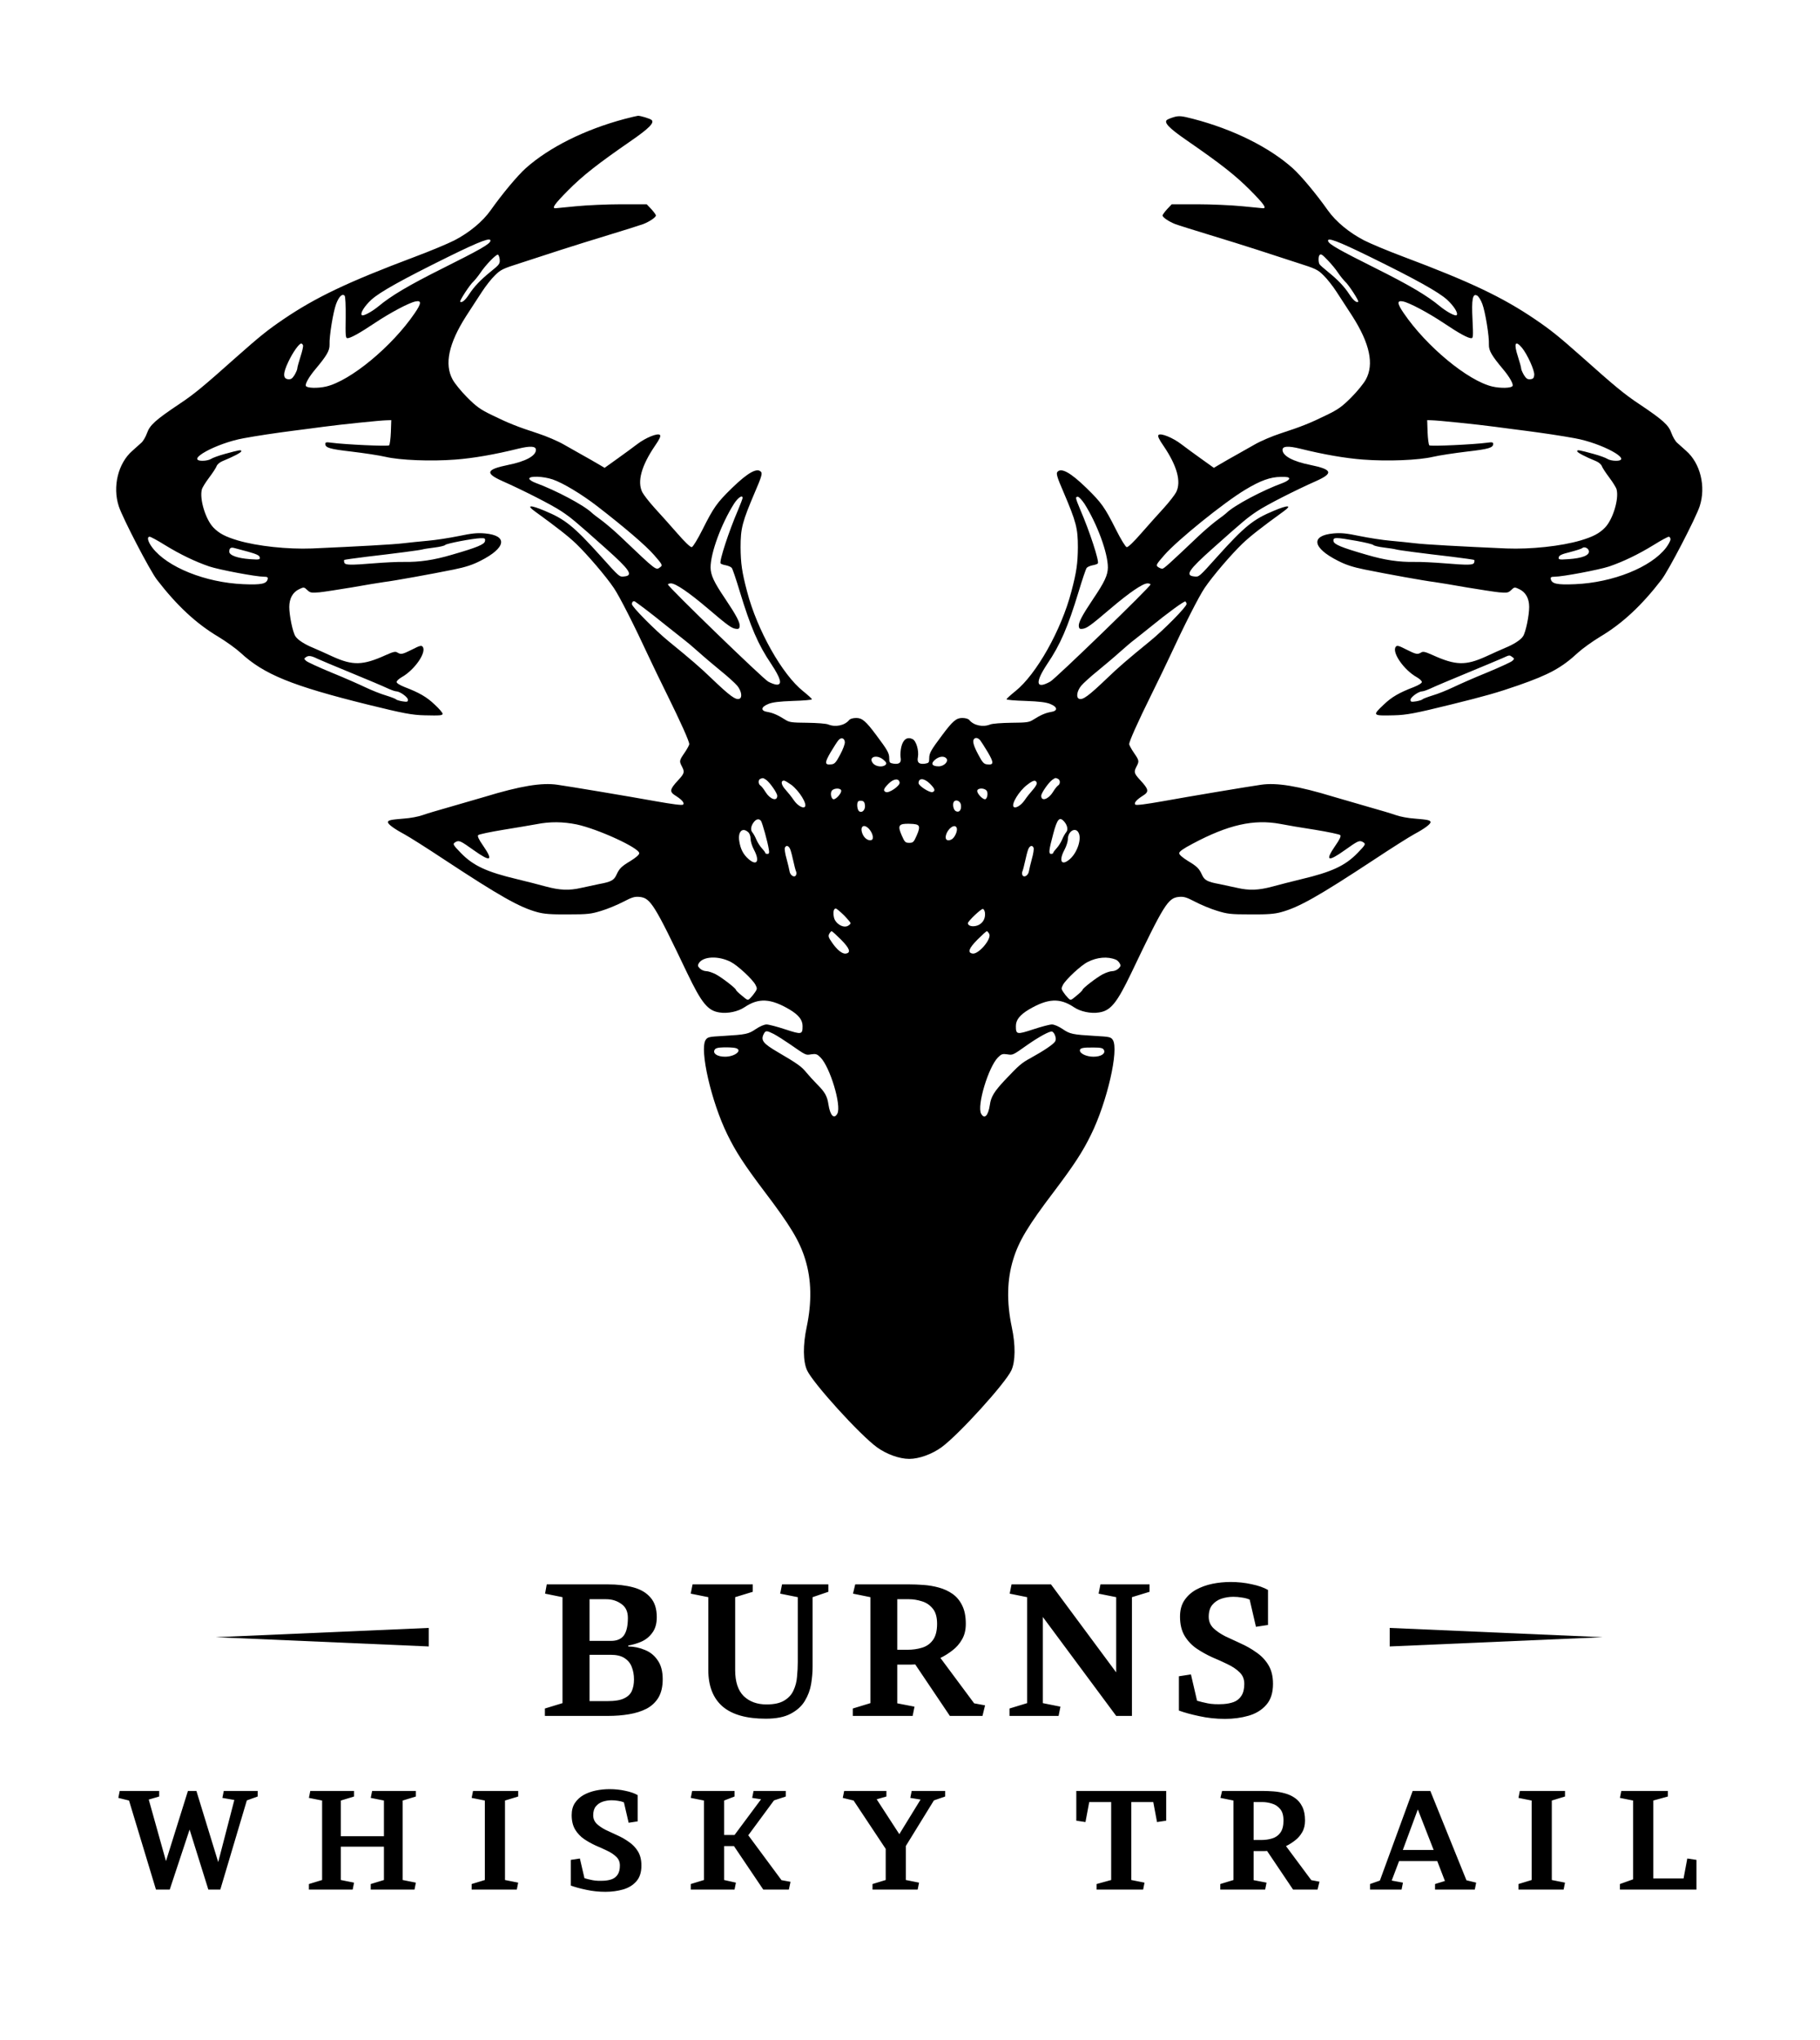
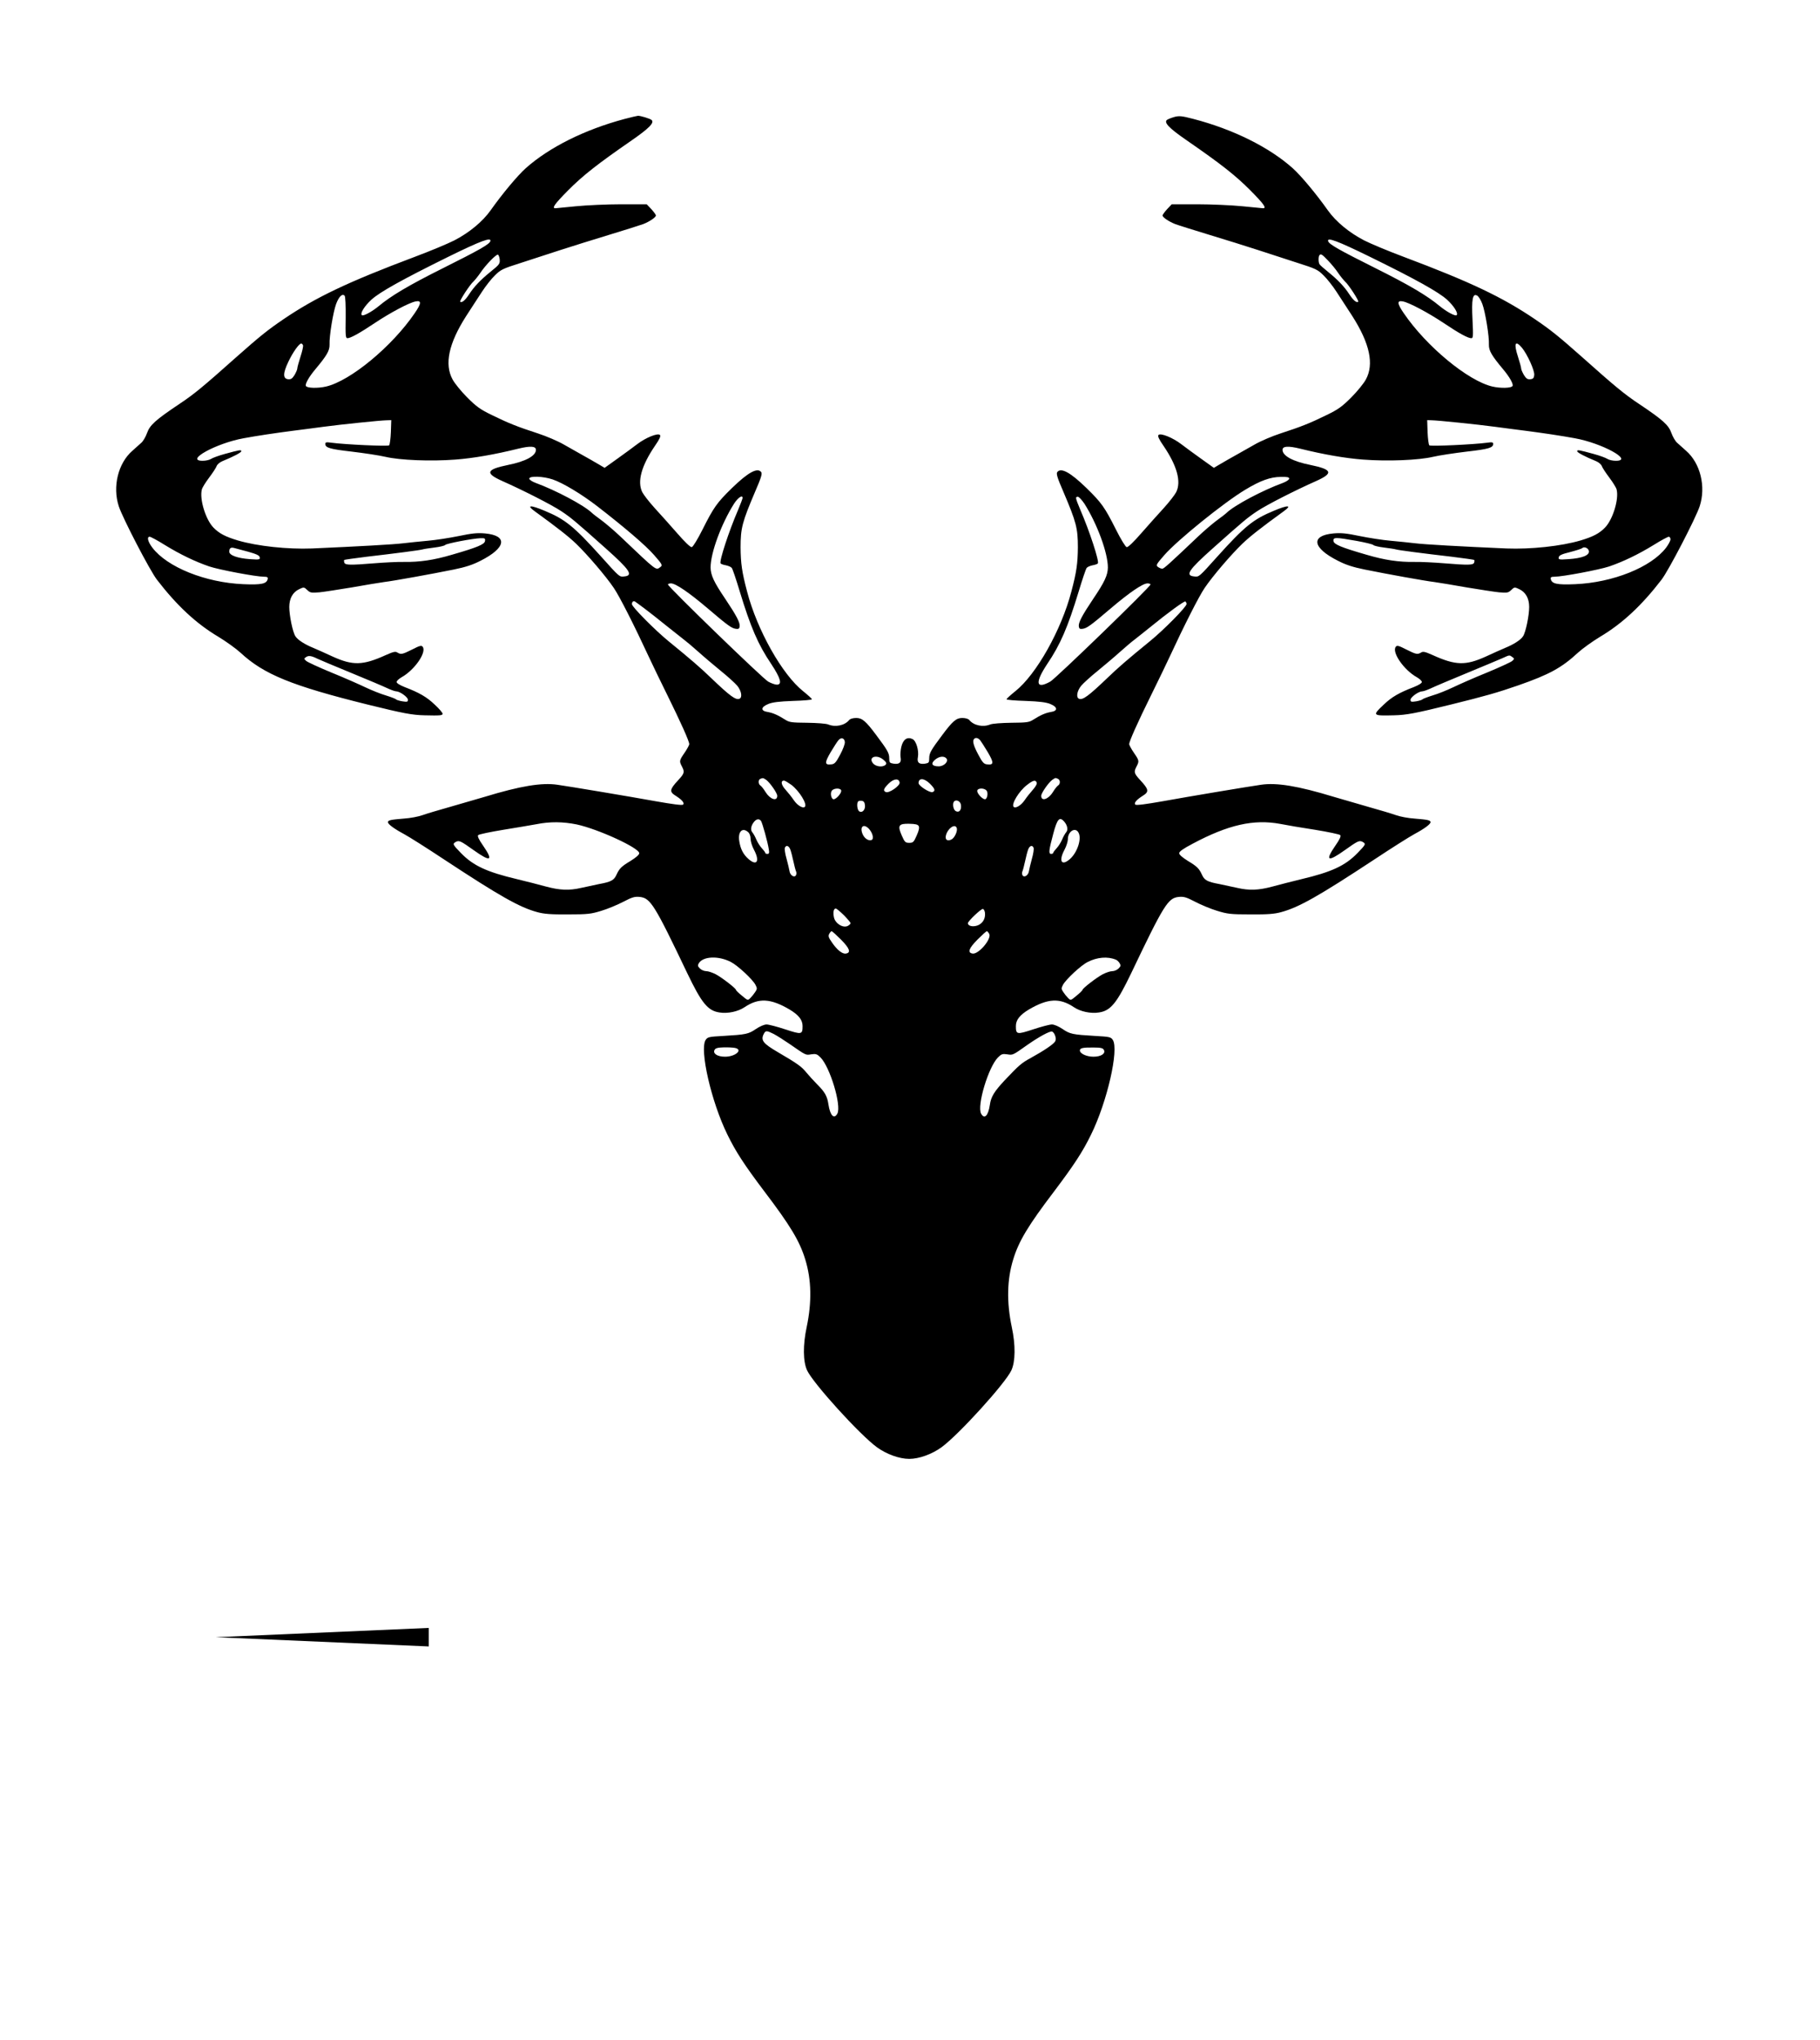
<svg xmlns="http://www.w3.org/2000/svg" fill="none" viewBox="0 0 786 881" height="881" width="786">
  <path fill="black" d="M269.682 51.383C252.466 55.987 237.15 63.64 227.017 72.675C223.447 75.897 216.941 83.666 211.816 90.917C208.362 95.75 202.662 100.469 196.213 103.807C193.392 105.245 185.676 108.468 179.055 110.942C150.266 121.761 136.39 128.378 122.399 137.873C115.547 142.535 112.265 145.182 102.189 154.101C87.737 166.991 83.764 170.271 77.431 174.472C67.124 181.378 64.706 183.564 63.497 187.017C62.921 188.628 61.827 190.527 61.021 191.218C60.215 191.966 58.488 193.462 57.164 194.671C51.003 200.022 48.527 210.15 51.291 218.609C52.96 223.731 64.706 246.346 67.758 250.317C76.394 261.538 84.686 269.249 94.243 274.946C97.583 276.96 101.901 280.068 103.859 281.852C113.935 291.231 126.141 296.18 158.903 304.294C174.046 308.035 177.961 308.783 183.373 308.898C190.167 309.07 191.146 308.955 191.146 308.207C191.146 307.804 189.649 306.021 187.749 304.294C184.352 301.014 181.07 299.115 174.737 296.698C172.721 295.893 171.282 295.029 171.282 294.511C171.282 294.051 172.261 293.13 173.47 292.44C179.112 289.275 184.41 281.564 182.51 279.262C181.991 278.629 181.243 278.802 178.018 280.47C173.758 282.6 173.182 282.715 171.627 281.794C170.764 281.219 169.842 281.449 166.618 282.887C156.715 287.376 152.397 287.491 143.645 283.52C140.478 282.024 136.736 280.413 135.296 279.78C131.611 278.284 128.56 276.327 127.581 274.773C126.429 273.047 124.932 265.854 124.932 262.114C124.932 258.431 126.429 255.726 129.25 254.402C131.208 253.482 131.323 253.482 132.705 254.805C133.972 256.014 134.432 256.071 138.002 255.784C140.133 255.553 146.466 254.575 151.994 253.654C157.521 252.676 163.739 251.64 165.812 251.353C170.13 250.835 186.022 247.957 195.983 245.943C201.049 244.908 204.101 243.929 207.556 242.145C218.611 236.563 219.417 231.269 209.456 230.349C206.059 230.061 203.871 230.291 198.055 231.499C194.083 232.305 188.152 233.226 184.813 233.514C181.473 233.801 176.694 234.319 174.161 234.607C170.073 235.125 154.354 235.988 134.72 236.851C124.241 237.254 111.171 235.873 102.765 233.398C97.353 231.787 94.589 230.349 92.113 227.759C88.773 224.249 86.125 215.559 87.161 211.416C87.334 210.611 88.773 208.309 90.328 206.237C91.883 204.166 93.322 201.979 93.552 201.288C93.783 200.598 94.877 199.619 96.028 199.159C100.922 197.145 104.204 195.419 104.204 194.843C104.204 194.153 103.513 194.268 97.007 196.052C94.474 196.742 91.825 197.72 91.134 198.181C90.443 198.641 88.831 198.986 87.507 198.986C79.619 198.986 93.38 191.39 105.183 189.261C111.056 188.168 119.29 186.96 126.372 186.039C130.172 185.578 136.16 184.773 139.614 184.312C147.33 183.277 164.2 181.55 166.964 181.493L168.979 181.435L168.806 186.614C168.691 189.434 168.345 192.023 168.058 192.311C167.597 192.829 148.884 191.966 142.954 191.16C140.996 190.873 140.478 190.988 140.478 191.678C140.478 193.347 142.321 193.922 151.821 195.016C157.118 195.649 163.682 196.627 166.388 197.26C172.721 198.756 186.079 199.274 196.616 198.469C204.331 197.893 213.659 196.282 223.85 193.75C229.09 192.484 231.45 192.656 231.45 194.268C231.45 196.857 226.959 199.274 219.474 200.77C209.916 202.727 209.341 204.338 216.941 207.733C226.383 211.934 238.302 218.034 242.39 220.739C246.593 223.558 248.033 224.709 261.506 236.736C272.1 246.174 273.655 248.533 269.567 248.936C267.494 249.166 267.609 249.281 259.663 240.419C247.745 227.184 244.06 224.249 235.193 220.566C229.032 217.976 227.19 218.091 230.875 220.739C241.181 228.219 245.442 231.615 248.781 234.78C253.618 239.441 261.621 248.763 265.075 253.885C267.551 257.51 273.942 270.112 280.449 284.153C281.831 287.146 285.285 294.281 288.106 299.978C294.095 312.12 297.664 320.119 297.664 321.328C297.664 321.788 296.743 323.457 295.649 325.068C293.346 328.406 293.288 328.693 294.498 330.995C295.764 333.412 295.592 333.987 292.828 336.98C289.2 340.893 289.028 341.929 291.734 343.598C294.555 345.381 295.707 346.763 295.016 347.453C294.613 347.856 290.41 347.28 283.212 346.014C271.754 343.943 246.305 339.684 240.663 338.879C233.984 337.901 224.771 339.397 209.283 344.115C206.116 345.036 199.495 346.935 194.601 348.374C189.707 349.755 184.237 351.366 182.51 351.999C180.782 352.632 177.155 353.323 174.449 353.495C168.806 353.956 167.539 354.186 167.539 355.049C167.539 355.912 170.073 357.811 174.564 360.228C176.694 361.379 184.525 366.328 191.895 371.219C215.847 386.987 224.368 391.82 232.026 393.892C234.963 394.698 237.899 394.928 245.269 394.87C253.905 394.87 255.23 394.698 259.721 393.317C262.427 392.511 266.688 390.727 269.221 389.404C273.079 387.389 274.173 387.102 276.361 387.332C280.909 387.85 282.694 390.67 296.801 420.248C303.019 433.195 305.668 436.475 310.734 437.224C314.304 437.799 318.738 436.821 321.501 434.979C327.662 430.836 332.787 431.124 341.02 435.958C344.935 438.317 346.605 440.446 346.605 443.093C346.605 446.776 346.202 446.834 339.178 444.532C335.665 443.381 332.038 442.403 331.059 442.403C330.023 442.403 328.18 443.208 326.453 444.359C323.286 446.546 322.135 446.776 312.462 447.352C306.128 447.697 305.61 447.812 304.746 449.078C302.04 453.279 307.165 475.721 314.074 489.82C317.759 497.416 321.559 503.17 330.196 514.622C341.25 529.181 345.338 535.914 347.757 543.855C350.463 552.602 350.635 562.327 348.39 573.03C346.72 580.799 346.778 587.934 348.563 591.79C351.211 597.429 371.248 619.527 378.733 624.994C382.879 627.986 388.406 630 392.667 630C396.928 630 402.455 627.986 406.601 624.994C414.086 619.527 434.123 597.429 436.771 591.79C438.556 587.934 438.614 580.799 436.944 573.03C434.698 562.327 434.871 552.602 437.577 543.855C439.996 535.914 444.084 529.181 455.138 514.622C463.775 503.17 467.575 497.416 471.26 489.82C478.169 475.721 483.294 453.279 480.588 449.078C479.724 447.812 479.206 447.697 472.872 447.352C463.199 446.776 462.048 446.546 458.881 444.359C457.154 443.208 455.311 442.403 454.275 442.403C453.296 442.403 449.669 443.381 446.156 444.532C439.132 446.834 438.729 446.776 438.729 443.093C438.729 440.446 440.399 438.317 444.314 435.958C452.547 431.124 457.672 430.836 463.833 434.979C466.596 436.821 471.03 437.799 474.6 437.224C479.666 436.475 482.315 433.195 488.533 420.248C502.64 390.67 504.425 387.85 508.973 387.332C511.161 387.102 512.255 387.389 516.113 389.404C518.646 390.727 522.907 392.511 525.613 393.317C530.104 394.698 531.428 394.87 540.065 394.87C547.435 394.928 550.371 394.698 553.308 393.892C560.966 391.82 569.487 386.987 593.439 371.219C600.809 366.328 608.64 361.379 610.77 360.228C615.261 357.811 617.795 355.912 617.795 355.049C617.795 354.186 616.528 353.956 610.885 353.495C608.179 353.323 604.552 352.632 602.824 351.999C601.097 351.366 595.627 349.755 590.733 348.374C585.839 346.935 579.218 345.036 576.051 344.115C560.563 339.397 551.35 337.901 544.671 338.879C539.029 339.684 513.579 343.943 502.122 346.014C494.924 347.28 490.721 347.856 490.318 347.453C489.627 346.763 490.779 345.381 493.6 343.598C496.306 341.929 496.134 340.893 492.506 336.98C489.742 333.987 489.57 333.412 490.836 330.995C492.046 328.693 491.988 328.406 489.685 325.068C488.591 323.457 487.67 321.788 487.67 321.328C487.67 320.119 491.239 312.12 497.228 299.978C500.049 294.281 503.503 287.146 504.885 284.153C511.392 270.112 517.783 257.51 520.258 253.885C523.713 248.763 531.716 239.441 536.553 234.78C539.892 231.615 544.153 228.219 554.459 220.739C558.144 218.091 556.302 217.976 550.141 220.566C541.274 224.249 537.589 227.184 525.671 240.419C517.725 249.281 517.84 249.166 515.767 248.936C511.679 248.533 513.234 246.174 523.828 236.736C537.301 224.709 538.741 223.558 542.944 220.739C547.032 218.034 558.95 211.934 568.393 207.733C575.993 204.338 575.418 202.727 565.86 200.77C558.375 199.274 553.884 196.857 553.884 194.268C553.884 192.656 556.244 192.484 561.484 193.75C571.675 196.282 581.003 197.893 588.718 198.469C599.255 199.274 612.613 198.756 618.946 197.26C621.652 196.627 628.216 195.649 633.513 195.016C643.013 193.922 644.856 193.347 644.856 191.678C644.856 190.988 644.338 190.873 642.438 191.16C636.45 191.966 617.737 192.829 617.276 192.311C616.988 192.023 616.643 189.434 616.528 186.614L616.355 181.435L618.37 181.493C621.134 181.55 638.004 183.277 645.72 184.312C649.232 184.773 655.162 185.578 658.962 186.039C666.044 186.96 674.278 188.168 680.151 189.261C691.954 191.39 705.715 198.986 697.827 198.986C696.503 198.986 694.891 198.641 694.2 198.181C693.509 197.72 690.86 196.742 688.327 196.052C681.821 194.268 681.13 194.153 681.13 194.843C681.13 195.419 684.412 197.145 689.306 199.159C690.457 199.619 691.551 200.598 691.781 201.288C692.012 201.979 693.451 204.166 695.006 206.237C696.56 208.309 698 210.611 698.173 211.416C699.209 215.559 696.56 224.249 693.221 227.759C690.745 230.349 687.981 231.787 682.569 233.398C674.163 235.873 661.093 237.254 650.614 236.851C630.98 235.988 615.261 235.125 611.173 234.607C608.64 234.319 603.861 233.801 600.521 233.514C597.182 233.226 591.251 232.305 587.279 231.499C581.463 230.291 579.275 230.061 575.878 230.349C565.917 231.269 566.723 236.563 577.778 242.145C581.233 243.929 584.284 244.908 589.351 245.943C599.312 247.957 615.204 250.835 619.522 251.353C621.595 251.64 627.813 252.676 633.34 253.654C638.868 254.575 645.201 255.553 647.332 255.784C650.902 256.071 651.362 256.014 652.629 254.805C654.011 253.482 654.126 253.482 656.083 254.402C658.905 255.726 660.402 258.431 660.402 262.114C660.402 265.854 658.905 273.047 657.753 274.773C656.774 276.327 653.723 278.284 650.038 279.78C648.598 280.413 644.856 282.024 641.689 283.52C632.937 287.491 628.619 287.376 618.716 282.887C615.491 281.449 614.57 281.219 613.707 281.794C612.152 282.715 611.576 282.6 607.315 280.47C604.091 278.802 603.343 278.629 602.824 279.262C600.924 281.564 606.221 289.275 611.864 292.44C613.073 293.13 614.052 294.051 614.052 294.511C614.052 295.029 612.613 295.893 610.597 296.698C604.264 299.115 600.982 301.014 597.585 304.294C592.576 309.013 592.633 309.128 601.961 308.898C607.373 308.783 611.288 308.035 626.431 304.294C641.344 300.611 646.641 299.115 655.738 295.95C669.096 291.289 674.451 288.354 681.475 281.852C683.433 280.068 687.751 276.96 691.091 274.946C700.648 269.249 708.94 261.538 717.576 250.317C720.628 246.346 732.374 223.731 734.043 218.609C736.807 210.15 734.331 200.022 728.17 194.671C726.846 193.462 725.119 191.966 724.313 191.218C723.507 190.527 722.413 188.628 721.837 187.017C720.628 183.564 718.209 181.378 707.903 174.472C701.57 170.271 697.597 166.991 683.145 154.101C673.069 145.182 669.787 142.535 662.935 137.873C648.944 128.378 635.068 121.761 606.279 110.942C599.658 108.468 591.942 105.245 589.121 103.807C582.672 100.469 576.972 95.75 573.518 90.917C568.393 83.666 561.887 75.897 558.317 72.675C548.068 63.525 532.522 55.814 515.249 51.325C510.355 50.059 509.261 49.944 507.131 50.52C505.749 50.923 504.31 51.498 503.964 51.786C502.582 52.937 504.885 55.354 512.486 60.59C527.398 70.891 533.674 75.84 540.007 82.227C545.765 88.039 547.147 89.938 545.477 89.938C545.189 89.938 541.217 89.535 536.61 89.075C532.004 88.615 523.252 88.212 517.149 88.212H506.037L504.022 90.341C502.928 91.55 502.064 92.758 502.064 93.046C502.064 93.851 504.885 95.75 507.591 96.786C508.801 97.246 515.422 99.318 522.216 101.39C529.01 103.461 538.51 106.396 543.232 107.95C548.011 109.504 555.726 112.036 560.39 113.532C568.22 116.006 569.142 116.467 571.617 118.941C573.114 120.38 575.648 123.602 577.202 126.019C578.815 128.436 581.866 133.212 584.054 136.55C591.539 148.289 593.497 157.266 589.869 163.884C588.948 165.61 586.069 169.12 583.536 171.652C579.621 175.566 578.009 176.774 572.884 179.248C565.86 182.701 561.829 184.312 552.962 187.19C549.45 188.341 544.383 190.47 541.735 192.023C539.086 193.52 535.747 195.419 534.307 196.224C531.601 197.72 528.895 199.274 525.959 201.001L524.231 202.036L518.761 198.123C515.767 195.994 511.852 193.117 510.125 191.793C506.44 188.974 501.258 186.902 500.337 187.823C499.876 188.283 500.452 189.607 502.409 192.426C508.34 201.116 510.24 208.021 507.937 212.567C507.304 213.776 504.885 216.883 502.582 219.415C500.222 221.947 495.903 226.838 492.909 230.233C489.57 234.089 487.151 236.391 486.576 236.276C486.057 236.161 484.042 232.881 481.912 228.622C477.133 219.127 475.751 217.113 469.187 210.726C462.336 204.05 458.248 201.806 456.635 203.82C456.06 204.511 456.578 206.237 459.226 212.337C464.811 225.457 465.502 228.104 465.502 236.391C465.445 243.239 464.927 247.037 462.681 255.496C458.363 272.069 447.538 291.289 438.499 298.482C436.426 300.151 434.698 301.705 434.698 301.992C434.698 302.223 438.383 302.568 442.932 302.683C448.92 302.913 451.741 303.258 453.584 304.006C456.808 305.33 456.923 306.999 453.872 307.459C451.511 307.862 449.381 308.783 446.214 310.797C444.429 311.948 443.393 312.063 436.714 312.12C432.626 312.178 428.48 312.466 427.616 312.868C424.45 314.134 420.534 313.271 418.634 310.969C418.174 310.394 416.965 310.049 415.525 310.049C412.992 310.049 411.38 311.43 406.889 317.472C402.052 323.917 401.304 325.241 401.304 327.37C401.304 329.326 401.131 329.499 399.461 329.787C396.87 330.132 395.949 329.269 396.41 326.967C396.928 324.09 395.661 319.831 394.049 319.141C391.803 318.105 390.076 319.256 389.27 322.421C388.924 323.86 388.752 325.931 388.924 326.967C389.385 329.269 388.464 330.132 385.93 329.787C384.203 329.499 384.03 329.326 384.03 327.37C384.03 325.241 383.282 323.917 378.445 317.472C373.954 311.43 372.342 310.049 369.809 310.049C368.369 310.049 367.16 310.394 366.7 310.969C364.8 313.271 360.884 314.134 357.718 312.868C356.854 312.466 352.766 312.178 348.62 312.12C341.941 312.063 340.905 311.948 339.12 310.797C335.953 308.783 333.823 307.862 331.52 307.459C328.411 306.999 328.526 305.33 331.808 304.006C333.593 303.258 336.414 302.913 342.46 302.683C346.951 302.568 350.635 302.223 350.635 301.992C350.635 301.705 348.908 300.151 346.835 298.482C337.796 291.289 326.971 272.069 322.653 255.496C320.407 247.037 319.889 243.239 319.832 236.391C319.832 228.104 320.523 225.457 326.108 212.337C328.756 206.237 329.274 204.511 328.699 203.82C327.086 201.806 322.998 204.05 316.147 210.726C309.583 217.113 308.201 219.127 303.422 228.622C301.292 232.881 299.276 236.161 298.758 236.276C298.182 236.391 295.764 234.089 292.425 230.233C289.431 226.838 285.112 221.947 282.752 219.415C280.449 216.883 278.03 213.776 277.397 212.567C275.094 208.021 276.994 201.116 282.924 192.426C284.882 189.607 285.458 188.283 284.997 187.823C284.076 186.902 278.894 188.974 275.209 191.793C273.482 193.117 269.567 195.994 266.572 198.123L261.103 202.036L259.375 201.001C256.439 199.274 253.733 197.72 251.027 196.224C249.587 195.419 246.248 193.52 243.599 192.023C240.951 190.47 235.884 188.341 232.372 187.19C223.505 184.312 219.474 182.701 212.45 179.248C207.325 176.774 205.713 175.566 201.798 171.652C199.265 169.12 196.386 165.61 195.464 163.884C191.837 157.266 193.795 148.289 201.28 136.55C203.468 133.212 206.519 128.436 208.131 126.019C209.686 123.602 212.219 120.38 213.716 118.941C216.192 116.467 217.114 116.006 224.944 113.532C229.608 112.036 237.381 109.504 242.102 107.95C246.881 106.396 256.324 103.461 263.118 101.39C269.912 99.318 276.533 97.246 277.743 96.786C280.449 95.75 283.27 93.851 283.27 93.046C283.27 92.758 282.406 91.55 281.312 90.341L279.297 88.212H268.185C262.081 88.212 253.33 88.615 248.724 89.075C244.117 89.535 240.144 89.938 239.857 89.938C238.187 89.938 239.569 88.039 245.326 82.227C251.66 75.84 257.936 70.891 272.848 60.59C280.391 55.354 282.752 52.937 281.37 51.786C280.679 51.21 276.533 49.944 275.497 50.002C275.209 50.002 272.561 50.635 269.682 51.383ZM211.759 104.152C211.298 105.533 206.922 108.007 191.376 115.776C176.406 123.257 168.979 127.688 163.509 132.234C160.573 134.651 156.83 136.665 156.254 136.09C155.448 135.284 157.463 132.119 160.4 129.414C164.085 126.077 173.585 120.783 193.622 110.885C207.556 104.037 212.335 102.253 211.759 104.152ZM591.251 110.712C611.116 120.437 621.249 126.077 624.934 129.414C627.871 132.119 629.886 135.284 629.08 136.09C628.504 136.665 624.761 134.651 621.825 132.234C616.355 127.688 608.928 123.257 593.957 115.776C578.412 108.007 574.036 105.533 573.575 104.152C572.999 102.311 577.606 104.037 591.251 110.712ZM215.789 111.863C215.962 113.935 215.789 114.165 211.816 117.387C207.613 120.783 204.734 123.775 202.546 127.17C200.877 129.702 199.437 130.91 198.746 130.277C198.401 129.875 202.949 122.854 204.504 121.531C205.137 120.898 206.462 119.286 207.441 117.848C209.686 114.453 214.292 109.734 215.041 109.964C215.329 110.079 215.674 110.942 215.789 111.863ZM573.518 112.496C575.015 114.05 576.972 116.409 577.893 117.848C578.872 119.286 580.196 120.898 580.83 121.531C582.384 122.854 586.933 129.875 586.588 130.277C585.897 130.91 584.457 129.702 582.787 127.17C580.6 123.775 577.721 120.783 573.518 117.387C571.733 115.949 570.12 114.51 569.89 114.165C569.314 113.359 569.314 110.712 569.833 110.194C570.466 109.504 570.869 109.734 573.518 112.496ZM149.287 137.183C149.172 144.836 149.23 146.045 150.036 146.045C151.36 146.045 155.16 143.973 161.782 139.542C168.691 134.939 176.752 130.68 179.515 130.162C182.106 129.644 181.991 131.026 179.112 135.226C169.324 149.613 151.303 164.517 140.766 166.934C137.254 167.739 132.648 167.624 132.129 166.704C131.611 165.956 133.396 162.791 136.102 159.568C141.169 153.526 142.378 151.397 142.321 148.865C142.148 145.239 143.875 134.766 145.142 131.313C146.351 128.091 147.79 126.652 148.827 127.688C149.172 128.033 149.345 131.831 149.287 137.183ZM640.192 131.313C641.459 134.766 643.186 145.239 643.013 148.865C642.956 151.397 644.165 153.526 649.232 159.568C651.938 162.791 653.723 165.956 653.205 166.704C652.686 167.624 648.08 167.739 644.568 166.934C634.031 164.517 616.01 149.613 606.221 135.226C603.343 131.026 603.227 129.644 605.876 130.162C608.582 130.68 616.643 134.939 623.552 139.542C630.231 144.031 633.974 146.045 635.413 146.045C636.219 146.045 636.277 145.239 635.931 138.104C635.471 129.184 635.989 126.595 637.889 127.63C638.522 127.918 639.559 129.587 640.192 131.313ZM130.863 149.095C131.035 149.498 130.517 151.742 129.769 154.044C129.02 156.403 128.387 158.647 128.387 159.165C128.387 159.626 127.811 160.892 127.178 161.985C126.199 163.539 125.623 163.884 124.414 163.769C122.111 163.481 122.168 161.179 124.529 156.23C126.429 152.202 129.135 148.347 130.114 148.347C130.344 148.347 130.69 148.692 130.863 149.095ZM657.293 150.188C659.596 153.008 662.82 160.028 662.59 161.985C662.475 163.251 662.072 163.654 660.92 163.769C659.711 163.884 659.135 163.539 658.156 161.985C657.523 160.892 656.947 159.626 656.947 159.165C656.947 158.647 656.314 156.403 655.565 154.044C653.665 148.232 654.356 146.735 657.293 150.188ZM238.705 207.043C243.196 208.597 251.142 213.373 257.936 218.609C269.912 227.874 278.836 235.528 282.464 239.671C286.034 243.757 286.206 244.102 285.228 244.85C283.155 246.346 284.018 246.979 267.724 231.499C265.363 229.255 261.851 226.263 259.951 224.824C258.051 223.443 256.093 221.947 255.633 221.487C252.178 218.149 239.972 211.704 231.335 208.539C229.781 207.964 228.571 207.158 228.571 206.698C228.571 205.432 234.617 205.662 238.705 207.043ZM556.762 206.698C556.762 207.158 555.553 207.964 554.056 208.539C545.362 211.704 533.156 218.149 529.701 221.487C529.241 221.947 527.283 223.443 525.383 224.824C523.483 226.263 519.971 229.255 517.61 231.499C504.943 243.526 502.64 245.598 501.949 245.598C501.488 245.598 500.682 245.253 500.106 244.85C499.128 244.102 499.3 243.757 502.87 239.671C508.513 233.226 528.434 217.113 537.704 211.531C544.268 207.561 548.644 205.949 553.193 205.949C555.899 205.892 556.762 206.065 556.762 206.698ZM320.695 215.042C320.695 215.329 319.832 217.631 318.795 220.106C314.765 229.428 310.562 242.318 311.195 243.296C311.368 243.526 312.347 243.929 313.441 244.102C314.534 244.332 315.686 244.792 316.031 245.253C316.377 245.656 317.932 250.259 319.486 255.438C324.15 270.745 327.374 278.341 333.074 286.743C337.162 292.958 337.911 295.662 335.493 295.662C334.744 295.662 333.074 295.087 331.75 294.339C329.505 293.13 288.452 253.367 288.452 252.388C288.452 252.158 289.085 251.928 289.776 251.928C291.791 251.928 297.607 255.899 305.725 262.804C314.362 270.17 315.974 271.321 317.816 271.551C318.91 271.724 319.313 271.493 319.429 270.515C319.659 268.904 318.104 265.912 313.21 258.603C308.259 251.295 306.934 248.36 306.877 245.08C306.877 238.75 311.483 226.263 317.01 217.516C318.738 214.869 320.695 213.545 320.695 215.042ZM468.324 217.516C473.851 226.263 478.457 238.75 478.457 245.08C478.4 248.36 477.075 251.295 472.124 258.603C467.23 265.912 465.675 268.904 465.905 270.515C466.021 271.493 466.424 271.724 467.518 271.551C469.36 271.321 470.972 270.17 479.609 262.804C487.727 255.899 493.543 251.928 495.558 251.928C496.249 251.928 496.882 252.158 496.882 252.388C496.882 253.367 455.829 293.13 453.584 294.339C447.365 297.792 446.847 294.914 452.26 286.743C457.96 278.341 461.184 270.745 465.848 255.438C467.402 250.259 468.957 245.656 469.302 245.253C469.648 244.792 470.799 244.332 471.893 244.102C472.987 243.929 473.966 243.526 474.139 243.296C474.772 242.318 470.569 229.428 466.539 220.106C464.408 214.984 464.293 214.524 465.502 214.524C465.963 214.524 467.23 215.905 468.324 217.516ZM71.097 235.297C77.834 239.441 84.34 242.548 90.386 244.62C94.704 246.058 110.538 249.051 113.992 249.051C115.374 249.051 115.777 249.281 115.605 250.029C115.202 252.101 112.956 252.619 105.068 252.273C88.773 251.583 72.249 244.965 65.8 236.506C63.843 233.916 63.324 231.787 64.649 231.787C65.052 231.787 67.988 233.341 71.097 235.297ZM721.434 232.881C721.434 233.514 720.57 235.125 719.534 236.506C713.085 244.965 696.56 251.583 680.266 252.273C672.378 252.619 670.132 252.101 669.729 250.029C669.557 249.281 669.96 249.051 671.341 249.051C674.796 249.051 690.63 246.058 694.948 244.62C700.994 242.548 707.5 239.441 714.237 235.297C717.346 233.341 720.282 231.787 720.685 231.787C721.088 231.787 721.434 232.305 721.434 232.881ZM209.456 233.629C209.283 235.067 206.174 236.391 195.177 239.556C187.404 241.858 181.185 242.778 174.449 242.663C171.743 242.606 166.042 242.893 161.782 243.239C151.13 244.102 149.172 244.044 148.712 243.009C148.539 242.491 148.539 241.973 148.654 241.8C148.827 241.685 153.203 241.052 158.385 240.419C170.764 238.98 181.416 237.599 182.51 237.254C183.028 237.081 185.331 236.736 187.634 236.448C189.995 236.161 192.067 235.643 192.24 235.355C192.643 234.722 204.159 232.535 207.441 232.42C209.398 232.363 209.628 232.478 209.456 233.629ZM585.839 233.571C589.639 234.262 592.921 235.067 593.094 235.355C593.267 235.643 595.339 236.161 597.7 236.448C600.003 236.736 602.306 237.081 602.824 237.254C603.918 237.599 614.57 238.98 626.949 240.419C632.131 241.052 636.507 241.685 636.68 241.8C636.795 241.973 636.795 242.491 636.622 243.009C636.162 244.044 634.204 244.102 623.552 243.239C619.292 242.893 613.591 242.606 610.885 242.663C604.149 242.778 597.93 241.858 590.157 239.556C579.16 236.391 576.051 235.067 575.878 233.629C575.648 231.96 576.742 231.96 585.839 233.571ZM107.083 238.232C110.768 239.268 112.035 239.844 112.15 240.649C112.38 241.685 112.035 241.743 107.832 241.455C102.477 241.052 99.022 239.786 99.022 238.232C99.022 236.736 99.656 236.276 101.038 236.621C101.671 236.794 104.377 237.542 107.083 238.232ZM686.196 238.002C686.484 239.786 683.318 241.052 677.502 241.455C673.299 241.743 672.954 241.685 673.184 240.649C673.299 239.844 674.508 239.268 678.078 238.405C680.727 237.714 683.03 236.966 683.26 236.736C684.124 235.873 686.024 236.679 686.196 238.002ZM278.376 262.804C280.276 264.243 284.422 267.465 287.588 270.055C290.755 272.587 294.267 275.349 295.361 276.212C296.455 277.018 299.334 279.435 301.695 281.564C304.055 283.693 308.431 287.376 311.31 289.735C314.247 292.095 317.413 294.972 318.392 296.123C320.235 298.367 320.695 301.244 319.313 301.762C317.701 302.395 315.168 300.496 307.165 292.843C302.386 288.239 298.528 284.901 288.797 276.96C282.809 272.069 272.906 262.056 272.906 260.905C272.906 259.869 273.539 259.351 274.288 259.812C274.633 260.042 276.476 261.365 278.376 262.804ZM512.428 260.848C512.428 262.056 502.697 271.954 496.537 276.96C486.806 284.901 482.948 288.239 478.169 292.843C470.166 300.496 467.633 302.395 466.021 301.762C464.639 301.244 465.099 298.367 466.942 296.123C467.921 294.972 471.087 292.095 474.024 289.735C476.903 287.376 481.279 283.693 483.639 281.564C486 279.435 488.879 277.018 489.973 276.212C491.067 275.349 494.003 273.047 496.479 271.033C504.597 264.415 511.449 259.466 511.91 259.754C512.198 259.927 512.428 260.387 512.428 260.848ZM137.023 284.441C137.829 284.844 144.278 287.549 151.418 290.483C158.557 293.418 165.639 296.41 167.194 297.159C168.806 297.907 170.533 298.54 171.052 298.54C172.664 298.54 176.118 301.014 176.176 302.165C176.176 303.086 175.888 303.201 173.758 302.856C172.376 302.625 171.167 302.223 170.994 301.992C170.821 301.762 168.921 301.014 166.676 300.324C164.488 299.691 160.457 298.079 157.809 296.813C155.16 295.547 148.539 292.612 143.127 290.426C137.714 288.182 132.82 285.937 132.244 285.419C131.266 284.499 131.208 284.441 132.187 283.751C133.223 283.002 134.49 283.175 137.023 284.441ZM653.147 283.751C654.068 284.441 654.068 284.499 653.089 285.419C652.514 285.937 647.62 288.182 642.207 290.426C636.795 292.612 630.174 295.547 627.525 296.813C624.877 298.079 620.904 299.691 618.658 300.324C616.47 301.014 614.513 301.762 614.34 301.992C614.167 302.223 612.958 302.625 611.634 302.856C609.446 303.201 609.158 303.086 609.158 302.165C609.215 301.014 612.67 298.54 614.282 298.54C614.8 298.54 616.528 297.907 618.14 297.159C619.695 296.41 626.661 293.476 633.628 290.598C640.595 287.721 647.447 284.844 648.886 284.211C651.995 282.772 651.88 282.83 653.147 283.751ZM364.857 320.407C364.972 321.212 364.051 323.629 362.842 325.874C361.057 329.269 360.424 329.959 359.042 330.074C356.105 330.42 356.048 329.441 358.696 324.895C360.078 322.594 361.575 320.234 362.093 319.659C363.245 318.278 364.684 318.68 364.857 320.407ZM423.298 319.659C423.759 320.234 425.256 322.594 426.638 324.895C429.286 329.441 429.229 330.42 426.292 330.074C424.91 329.959 424.277 329.269 422.492 325.874C420.419 322.018 419.844 319.889 420.707 319.083C421.341 318.393 422.377 318.623 423.298 319.659ZM381.555 328.118C382.821 329.211 382.994 329.672 382.476 330.247C381.267 331.456 378.215 331.11 377.006 329.614C374.818 326.909 378.618 325.586 381.555 328.118ZM408.731 327.542C409.767 328.808 407.695 330.938 405.392 330.938C402.513 330.938 401.822 329.787 403.779 328.118C405.564 326.564 407.752 326.334 408.731 327.542ZM330.944 336.807C332.499 337.958 335.665 342.447 335.665 343.655C335.665 346.187 332.671 345.266 330.656 342.101C329.85 340.778 328.814 339.454 328.411 339.224C327.432 338.649 327.374 336.692 328.353 336.347C329.447 335.886 329.562 335.886 330.944 336.807ZM456.808 336.289C457.96 336.692 458.017 338.591 456.923 339.224C456.52 339.454 455.484 340.778 454.678 342.101C452.663 345.266 449.669 346.187 449.669 343.655C449.669 342.447 452.835 337.958 454.39 336.807C455.887 335.829 455.657 335.829 456.808 336.289ZM388.521 337.958C388.694 339.339 383.973 342.619 382.591 342.044C381.267 341.526 381.555 340.605 383.742 338.418C385.988 336.174 388.234 336.002 388.521 337.958ZM401.649 338.476C403.779 340.605 404.067 341.583 402.743 342.044C401.591 342.504 396.697 339.339 396.697 338.188C396.697 335.829 399.116 335.944 401.649 338.476ZM341.769 338.936C345.223 341.583 348.735 347.28 347.584 348.431C346.778 349.237 344.417 347.856 342.863 345.612C341.941 344.231 340.272 342.159 339.235 341.008C337.335 338.936 337.047 337.095 338.602 337.095C339.005 337.095 340.387 337.958 341.769 338.936ZM447.711 337.958C447.941 338.476 447.25 339.684 446.099 341.008C445.062 342.159 443.393 344.231 442.471 345.612C440.917 347.856 438.556 349.237 437.75 348.431C436.656 347.28 440.053 341.641 443.508 338.994C446.156 336.922 447.25 336.635 447.711 337.958ZM363.303 341.526C363.303 342.677 361.115 345.151 360.021 345.151C358.984 345.151 358.408 342.447 359.272 341.411C360.308 340.202 363.303 340.26 363.303 341.526ZM426.062 341.411C426.868 342.389 426.35 345.151 425.371 345.151C424.277 345.151 422.031 342.734 422.031 341.583C422.031 340.26 425.025 340.145 426.062 341.411ZM373.551 347.741C373.782 349.755 372.227 351.309 370.96 350.273C370.154 349.582 369.924 346.763 370.615 346.072C370.845 345.842 371.536 345.727 372.227 345.842C373.033 345.957 373.436 346.532 373.551 347.741ZM415.007 347.626C415.295 349.812 414.201 351.078 412.761 350.273C411.668 349.697 411.207 346.935 412.071 346.072C413.049 345.094 414.834 346.072 415.007 347.626ZM328.641 354.474C329.217 355.279 331.577 363.738 332.038 366.846C332.268 368.342 332.153 368.745 331.405 368.745C330.886 368.745 330.483 368.572 330.483 368.284C330.483 368.054 329.792 367.134 328.986 366.27C328.18 365.407 327.144 363.738 326.626 362.53C326.165 361.379 325.359 359.94 324.898 359.422C323.977 358.387 324.323 356.43 325.762 354.761C326.798 353.61 327.835 353.495 328.641 354.474ZM459.572 354.761C461.011 356.43 461.357 358.387 460.436 359.422C459.975 359.94 459.169 361.379 458.708 362.53C458.19 363.738 457.154 365.407 456.348 366.27C455.541 367.134 454.851 368.054 454.851 368.284C454.851 368.572 454.448 368.745 453.929 368.745C452.778 368.745 452.951 367.249 454.851 360.113C456.578 353.61 457.557 352.517 459.572 354.761ZM249.069 356.027C258.224 357.984 276.073 366.155 276.073 368.457C276.073 369.09 274.691 370.299 272.388 371.737C268.357 374.154 267.494 375.017 266.227 377.779C265.191 380.081 263.924 380.829 258.8 381.75C256.612 382.21 253.099 382.958 251.027 383.419C245.787 384.627 241.757 384.455 235.769 382.843C232.947 382.038 227.362 380.657 223.389 379.678C210.262 376.571 204.389 373.866 199.092 368.4C195.464 364.659 195.349 364.429 196.846 363.566C198.286 362.818 198.919 363.105 204.562 367.134C211.989 372.428 213.198 371.795 208.592 365.119C206.692 362.415 206.116 361.034 206.519 360.631C206.865 360.286 211.759 359.25 217.401 358.329C223.102 357.408 229.55 356.315 231.738 355.912C237.553 354.761 243.081 354.819 249.069 356.027ZM552.905 355.797C555.496 356.315 562.232 357.466 567.933 358.329C573.575 359.25 578.469 360.286 578.815 360.631C579.218 361.034 578.642 362.415 576.742 365.119C572.136 371.795 573.345 372.428 580.772 367.134C586.415 363.105 587.048 362.818 588.488 363.566C589.985 364.429 589.869 364.659 586.242 368.4C580.945 373.866 575.072 376.571 561.944 379.678C557.972 380.657 552.444 382.038 549.565 382.843C543.577 384.455 539.547 384.627 534.307 383.419C532.235 382.958 528.722 382.21 526.534 381.75C521.41 380.829 520.143 380.081 519.107 377.779C517.84 375.017 516.977 374.154 512.946 371.737C510.643 370.299 509.261 369.09 509.261 368.457C509.261 367.709 510.989 366.501 515.019 364.371C530.45 356.142 541.447 353.668 552.905 355.797ZM396.755 356.718C397.1 357.408 396.87 358.617 395.891 360.804C394.625 363.681 394.337 363.969 392.667 363.969C390.997 363.969 390.709 363.681 389.443 360.804C387.543 356.488 388.061 355.624 392.667 355.74C395.316 355.797 396.352 356.027 396.755 356.718ZM375.279 357.926C376.891 359.71 377.524 362.3 376.373 362.76C375.048 363.22 373.321 362.07 372.515 360.171C371.191 356.948 372.976 355.509 375.279 357.926ZM413.165 357.523C413.683 358.732 412.301 361.782 410.977 362.472C409.192 363.451 408.04 362.645 408.501 360.804C409.249 357.754 412.416 355.509 413.165 357.523ZM323.114 359.365C323.747 359.883 324.15 361.091 324.15 362.242C324.15 363.336 324.783 365.407 325.589 366.903C328.238 371.852 326.914 374.154 323.286 370.989C320.983 368.975 319.774 366.616 319.256 363.163C318.622 359.135 320.638 357.121 323.114 359.365ZM465.79 359.595C467.23 362.185 465.272 368.169 462.048 370.989C458.42 374.154 457.096 371.852 459.745 366.903C460.551 365.407 461.184 363.336 461.184 362.357C461.184 358.962 464.466 357.006 465.79 359.595ZM341.308 366.846C341.653 367.767 342.229 370.011 342.632 371.91C343.035 373.809 343.553 375.765 343.784 376.283C344.014 376.744 344.014 377.549 343.726 378.01C342.978 379.16 341.193 377.952 340.962 376.168C340.847 375.42 340.272 373.003 339.696 370.874C339.062 368.745 338.775 366.558 338.947 366.155C339.465 364.774 340.675 365.177 341.308 366.846ZM446.387 366.155C446.559 366.558 446.272 368.745 445.638 370.874C445.062 373.003 444.487 375.42 444.371 376.168C444.141 377.952 442.356 379.16 441.608 378.01C441.32 377.549 441.32 376.744 441.55 376.283C441.78 375.765 442.299 373.809 442.702 371.91C443.105 370.011 443.681 367.767 444.026 366.846C444.659 365.177 445.868 364.774 446.387 366.155ZM364.454 395.216C366.009 396.827 367.333 398.381 367.333 398.668C367.333 398.956 366.815 399.474 366.181 399.819C364.166 400.913 360.827 398.898 360.193 396.309C359.675 394.122 359.963 392.338 360.942 392.338C361.287 392.338 362.842 393.662 364.454 395.216ZM425.371 394.122C425.659 396.597 424.507 398.668 422.319 399.589C420.247 400.395 418.001 399.934 418.001 398.668C418.001 397.805 423.816 392.281 424.507 392.511C424.91 392.626 425.256 393.374 425.371 394.122ZM363.245 405.804C366.987 409.602 367.621 411.443 365.26 411.789C363.763 412.019 361.46 410.177 359.272 406.955C357.833 404.883 357.602 404.25 358.121 403.272C358.466 402.639 358.927 402.121 359.157 402.121C359.387 402.121 361.23 403.79 363.245 405.804ZM427.213 403.272C428.365 405.401 422.665 412.134 420.074 411.789C417.713 411.443 418.346 409.602 422.089 405.804C424.104 403.79 425.947 402.121 426.177 402.121C426.407 402.121 426.868 402.639 427.213 403.272ZM315.628 415.414C318.507 416.853 325.071 422.952 326.28 425.312C327.029 426.75 327.029 427.096 326.165 428.362C325.647 429.167 324.726 430.318 324.092 430.951C322.941 432.102 322.941 432.102 320.407 429.973C318.968 428.822 317.816 427.671 317.816 427.441C317.816 426.808 311.713 422.089 309.065 420.708C307.683 420.018 305.898 419.385 305.034 419.385C304.113 419.385 302.904 418.867 302.27 418.234C301.292 417.255 301.234 416.91 301.81 415.932C303.71 412.94 310.274 412.652 315.628 415.414ZM481.912 414.436C482.43 414.608 483.121 415.299 483.524 415.932C484.1 416.91 484.042 417.255 483.063 418.234C482.43 418.867 481.221 419.385 480.357 419.385C479.436 419.385 477.651 420.018 476.269 420.708C473.621 422.089 467.518 426.808 467.518 427.441C467.518 427.671 466.366 428.822 464.927 429.973C462.393 432.102 462.393 432.102 461.242 430.951C460.608 430.318 459.687 429.167 459.169 428.362C458.305 427.096 458.305 426.75 459.054 425.312C460.32 422.952 466.827 416.853 469.763 415.414C473.794 413.342 478.4 412.94 481.912 414.436ZM334.111 446.488C335.435 447.179 338.429 449.078 340.79 450.689C348.275 455.868 347.872 455.696 350.348 455.293C352.363 455.005 352.881 455.178 354.32 456.616C358.466 460.76 363.475 477.39 361.633 480.9C360.193 483.49 358.524 481.764 357.775 476.93C357.257 473.42 356.278 471.636 353.054 468.413C351.557 466.917 349.369 464.5 348.217 463.119C346.202 460.587 344.302 459.263 335.953 454.372C329.447 450.574 328.411 449.193 329.908 446.373C330.656 444.992 331.117 444.992 334.111 446.488ZM455.657 447.179C456.06 448.272 456.06 449.135 455.657 449.768C454.908 450.977 450.82 453.739 445.293 456.789C441.147 459.033 440.168 459.896 434.008 466.399C429.401 471.29 427.962 473.65 427.501 477.045C426.81 481.821 425.141 483.547 423.701 480.9C421.859 477.39 426.868 460.76 431.014 456.616C432.453 455.178 432.971 455.005 434.986 455.293C437.462 455.696 437.289 455.753 443.968 451.034C448.863 447.639 453.238 445.28 454.275 445.453C454.735 445.51 455.369 446.316 455.657 447.179ZM317.413 452.531C321.041 453.279 317.644 456.329 313.095 456.329C309.813 456.329 307.74 454.948 308.604 453.394C308.949 452.646 309.986 452.358 312.462 452.3C314.304 452.243 316.492 452.358 317.413 452.531ZM476.73 453.394C477.594 454.948 475.521 456.329 472.239 456.329C469.302 456.329 466.366 455.005 466.366 453.624C466.366 452.588 467.633 452.3 472.297 452.358C475.348 452.358 476.327 452.588 476.73 453.394Z" />
-   <path fill="black" d="M73.3 816H67.36L55.72 777.54L51.1 776.4L51.7 773.4H68.74V775.8L64.24 777.12L71.68 803.7L81.16 773.4H84.82L94.24 804.12L101.2 777.3L96.04 776.4L96.64 773.4H111.28V775.8L106.6 777.48L95.14 816H89.98L81.88 790.08L73.3 816ZM173.907 777.54V811.86L179.607 813L179.007 816H160.107V813.6L165.807 811.86V797.46H147.207V811.86L152.907 813L152.307 816H133.407V813.6L139.107 811.86V777.54L133.407 776.4L134.007 773.4H152.907V775.8L147.207 777.54V792.96H165.807V777.54L160.107 776.4L160.707 773.4H179.607V775.8L173.907 777.54ZM218.088 777.54V811.86L223.788 813L223.188 816H203.688V813.6L209.388 811.86V777.54L203.688 776.4L204.288 773.4H223.788V775.8L218.088 777.54ZM252.409 811.08C253.329 811.36 254.469 811.64 255.829 811.92C257.189 812.2 258.909 812.28 260.989 812.16C262.189 812.08 263.289 811.86 264.289 811.5C265.329 811.1 266.149 810.44 266.749 809.52C267.389 808.56 267.709 807.26 267.709 805.62C267.709 804.1 267.209 802.86 266.209 801.9C265.209 800.9 263.909 800.02 262.309 799.26C260.749 798.5 259.069 797.74 257.269 796.98C255.509 796.18 253.829 795.24 252.229 794.16C250.669 793.08 249.389 791.72 248.389 790.08C247.389 788.4 246.889 786.32 246.889 783.84C246.889 781.76 247.349 780.02 248.269 778.62C249.229 777.18 250.489 776.02 252.049 775.14C253.649 774.26 255.409 773.62 257.329 773.22C259.289 772.82 261.269 772.62 263.269 772.62C265.629 772.62 267.889 772.86 270.049 773.34C272.209 773.78 273.989 774.4 275.389 775.2V786.54L271.489 787.14L269.449 778.32C268.689 778 267.849 777.78 266.929 777.66C266.009 777.5 265.089 777.42 264.169 777.42C262.849 777.42 261.569 777.62 260.329 778.02C259.129 778.42 258.129 779.1 257.329 780.06C256.569 780.98 256.189 782.26 256.189 783.9C256.189 785.34 256.689 786.56 257.689 787.56C258.689 788.52 259.969 789.4 261.529 790.2C263.129 790.96 264.809 791.74 266.569 792.54C268.369 793.34 270.049 794.3 271.609 795.42C273.209 796.5 274.509 797.86 275.509 799.5C276.509 801.14 277.009 803.18 277.009 805.62C277.009 808.54 276.269 810.82 274.789 812.46C273.349 814.1 271.449 815.26 269.089 815.94C266.729 816.62 264.189 816.96 261.469 816.96C258.549 816.96 255.749 816.66 253.069 816.06C250.429 815.5 248.249 814.9 246.529 814.26V803.16L250.429 802.56L252.409 811.08ZM312.719 797.22V811.86L317.819 813L317.219 816H298.319V813.6L304.019 811.86V777.54L298.319 776.4L298.919 773.4H317.219V775.8L312.719 777.54V792.42H317.219L328.679 777L324.839 776.4L325.439 773.4H339.359V775.8L334.259 777.48L323.159 792.54L337.499 811.92L341.399 812.64L340.679 816H329.639L316.979 797.22H312.719ZM382.507 811.86V798.42L368.647 777.54L363.967 776.4L364.567 773.4H382.807V775.8L378.607 777L388.387 792.06L397.567 777.12L393.127 776.4L393.727 773.4H408.187V775.8L403.327 777.48L391.207 797.16V811.86L396.907 813L396.307 816H376.807V813.6L382.507 811.86ZM503.641 786.24L499.681 786.84L498.061 778.2H488.581V811.86L494.281 813L493.681 816H473.581V813.6L479.881 811.86V778.2H470.401L468.781 786.84L464.821 786.24V773.4H503.641V786.24ZM566.299 811.92L569.839 812.58L568.999 816H558.439L547.219 799.32C546.699 799.36 546.259 799.38 545.899 799.38C545.539 799.38 545.119 799.38 544.639 799.38H541.399V811.92L546.979 813L546.379 816H526.999V813.6L532.699 811.86V777.54L527.059 776.4L527.779 773.4H545.239C546.719 773.4 548.279 773.46 549.919 773.58C551.599 773.7 553.239 773.98 554.839 774.42C556.479 774.86 557.959 775.54 559.279 776.46C560.599 777.38 561.639 778.62 562.399 780.18C563.199 781.74 563.599 783.74 563.599 786.18C563.599 788.18 563.179 789.88 562.339 791.28C561.539 792.68 560.499 793.86 559.219 794.82C557.979 795.78 556.699 796.58 555.379 797.22L566.299 811.92ZM541.399 778.2V794.58H544.639C546.359 794.58 547.939 794.36 549.379 793.92C550.859 793.48 552.039 792.66 552.919 791.46C553.839 790.22 554.299 788.46 554.299 786.18C554.299 783.98 553.819 782.32 552.859 781.2C551.899 780.04 550.719 779.26 549.319 778.86C547.919 778.42 546.559 778.2 545.239 778.2H541.399ZM637.511 813L636.911 816H619.751V813.6L624.011 812.28L620.711 803.7H604.211L601.031 812.1L605.891 813L605.291 816H591.671V813.6L595.931 812.1L610.091 773.4H617.711L633.311 811.98L637.511 813ZM605.831 798.9H619.151L612.311 781.38L605.831 798.9ZM670.174 777.54V811.86L675.874 813L675.274 816H655.774V813.6L661.474 811.86V777.54L655.774 776.4L656.374 773.4H675.874V775.8L670.174 777.54ZM699.593 816V813.6L705.293 811.56V777.54L699.593 776.4L700.193 773.4H720.293V775.8L713.993 777.54V811.2H727.073L728.693 802.56L732.653 803.16V816H699.593Z" />
  <path fill="black" d="M185.167 703L93.167 707L185.167 711V703Z" />
-   <path fill="black" d="M262.521 684.2C266.681 684.2 270.334 684.627 273.481 685.48C276.681 686.333 279.161 687.8 280.921 689.88C282.734 691.907 283.641 694.733 283.641 698.36C283.641 701.133 283.001 703.373 281.721 705.08C280.494 706.787 278.921 708.067 277.001 708.92C275.134 709.72 273.241 710.28 271.321 710.6V711C273.881 711.053 276.281 711.56 278.521 712.52C280.814 713.427 282.654 714.92 284.041 717C285.481 719.027 286.201 721.747 286.201 725.16C286.201 728.36 285.588 731 284.361 733.08C283.134 735.107 281.428 736.707 279.241 737.88C277.054 739 274.521 739.8 271.641 740.28C268.814 740.76 265.774 741 262.521 741H235.321V737.8L242.921 735.48V689.72L235.401 688.2L236.121 684.2H262.521ZM263.881 708.6C266.388 708.6 268.228 707.827 269.401 706.28C270.574 704.68 271.161 702.147 271.161 698.68C271.161 695.907 270.201 693.88 268.281 692.6C266.414 691.267 264.254 690.6 261.801 690.6H254.601V708.6H263.881ZM254.601 734.6H262.521C265.508 734.6 267.801 734.227 269.401 733.48C271.054 732.733 272.201 731.667 272.841 730.28C273.481 728.84 273.801 727.16 273.801 725.24C273.801 723.267 273.481 721.48 272.841 719.88C272.254 718.28 271.214 717 269.721 716.04C268.281 715.08 266.281 714.6 263.721 714.6H254.601V734.6ZM317.495 689.72V721.24C317.495 726.253 318.721 729.987 321.175 732.44C323.681 734.84 326.961 736.04 331.015 736.04C334.321 736.04 336.881 735.48 338.695 734.36C340.561 733.24 341.895 731.773 342.695 729.96C343.548 728.147 344.055 726.173 344.215 724.04C344.428 721.853 344.535 719.747 344.535 717.72V689.72L336.935 688.2L337.735 684.2H357.735V687.4L350.935 689.72V719.8C350.935 722.147 350.721 724.627 350.295 727.24C349.868 729.8 348.961 732.227 347.575 734.52C346.241 736.76 344.215 738.6 341.495 740.04C338.828 741.48 335.228 742.2 330.695 742.2C322.375 742.2 316.161 740.44 312.055 736.92C307.948 733.347 305.895 728.093 305.895 721.16V689.72L298.295 688.2L299.095 684.2H325.095V687.4L317.495 689.72ZM420.7 735.56L425.42 736.44L424.3 741H410.22L395.26 718.76C394.566 718.813 393.98 718.84 393.5 718.84C393.02 718.84 392.46 718.84 391.82 718.84H387.5V735.56L394.94 737L394.14 741H368.3V737.8L375.9 735.48V689.72L368.38 688.2L369.34 684.2H392.62C394.593 684.2 396.673 684.28 398.86 684.44C401.1 684.6 403.286 684.973 405.42 685.56C407.606 686.147 409.58 687.053 411.34 688.28C413.1 689.507 414.486 691.16 415.5 693.24C416.566 695.32 417.1 697.987 417.1 701.24C417.1 703.907 416.54 706.173 415.42 708.04C414.353 709.907 412.966 711.48 411.26 712.76C409.606 714.04 407.9 715.107 406.14 715.96L420.7 735.56ZM387.5 690.6V712.44H391.82C394.113 712.44 396.22 712.147 398.14 711.56C400.113 710.973 401.686 709.88 402.86 708.28C404.086 706.627 404.7 704.28 404.7 701.24C404.7 698.307 404.06 696.093 402.78 694.6C401.5 693.053 399.926 692.013 398.06 691.48C396.193 690.893 394.38 690.6 392.62 690.6H387.5ZM450.369 698.28V735.48L457.969 737L457.169 741H435.969V737.8L443.569 735.48V689.72L436.049 688.2L436.849 684.2H453.889L482.049 722.2V689.72L474.449 688.2L475.249 684.2H496.449V687.4L488.849 689.72V741H482.049L450.369 698.28ZM516.97 734.44C518.197 734.813 519.717 735.187 521.53 735.56C523.344 735.933 525.637 736.04 528.41 735.88C530.01 735.773 531.477 735.48 532.81 735C534.197 734.467 535.29 733.587 536.09 732.36C536.944 731.08 537.37 729.347 537.37 727.16C537.37 725.133 536.704 723.48 535.37 722.2C534.037 720.867 532.304 719.693 530.17 718.68C528.09 717.667 525.85 716.653 523.45 715.64C521.104 714.573 518.864 713.32 516.73 711.88C514.65 710.44 512.944 708.627 511.61 706.44C510.277 704.2 509.61 701.427 509.61 698.12C509.61 695.347 510.224 693.027 511.45 691.16C512.73 689.24 514.41 687.693 516.49 686.52C518.624 685.347 520.97 684.493 523.53 683.96C526.144 683.427 528.784 683.16 531.45 683.16C534.597 683.16 537.61 683.48 540.49 684.12C543.37 684.707 545.744 685.533 547.61 686.6V701.72L542.41 702.52L539.69 690.76C538.677 690.333 537.557 690.04 536.33 689.88C535.104 689.667 533.877 689.56 532.65 689.56C530.89 689.56 529.184 689.827 527.53 690.36C525.93 690.893 524.597 691.8 523.53 693.08C522.517 694.307 522.01 696.013 522.01 698.2C522.01 700.12 522.677 701.747 524.01 703.08C525.344 704.36 527.05 705.533 529.13 706.6C531.264 707.613 533.504 708.653 535.85 709.72C538.25 710.787 540.49 712.067 542.57 713.56C544.704 715 546.437 716.813 547.77 719C549.104 721.187 549.77 723.907 549.77 727.16C549.77 731.053 548.784 734.093 546.81 736.28C544.89 738.467 542.357 740.013 539.21 740.92C536.064 741.827 532.677 742.28 529.05 742.28C525.157 742.28 521.424 741.88 517.85 741.08C514.33 740.333 511.424 739.533 509.13 738.68V723.88L514.33 723.08L516.97 734.44Z" />
-   <path fill="black" d="M600.167 703L692.167 707L600.167 711V703Z" />
</svg>